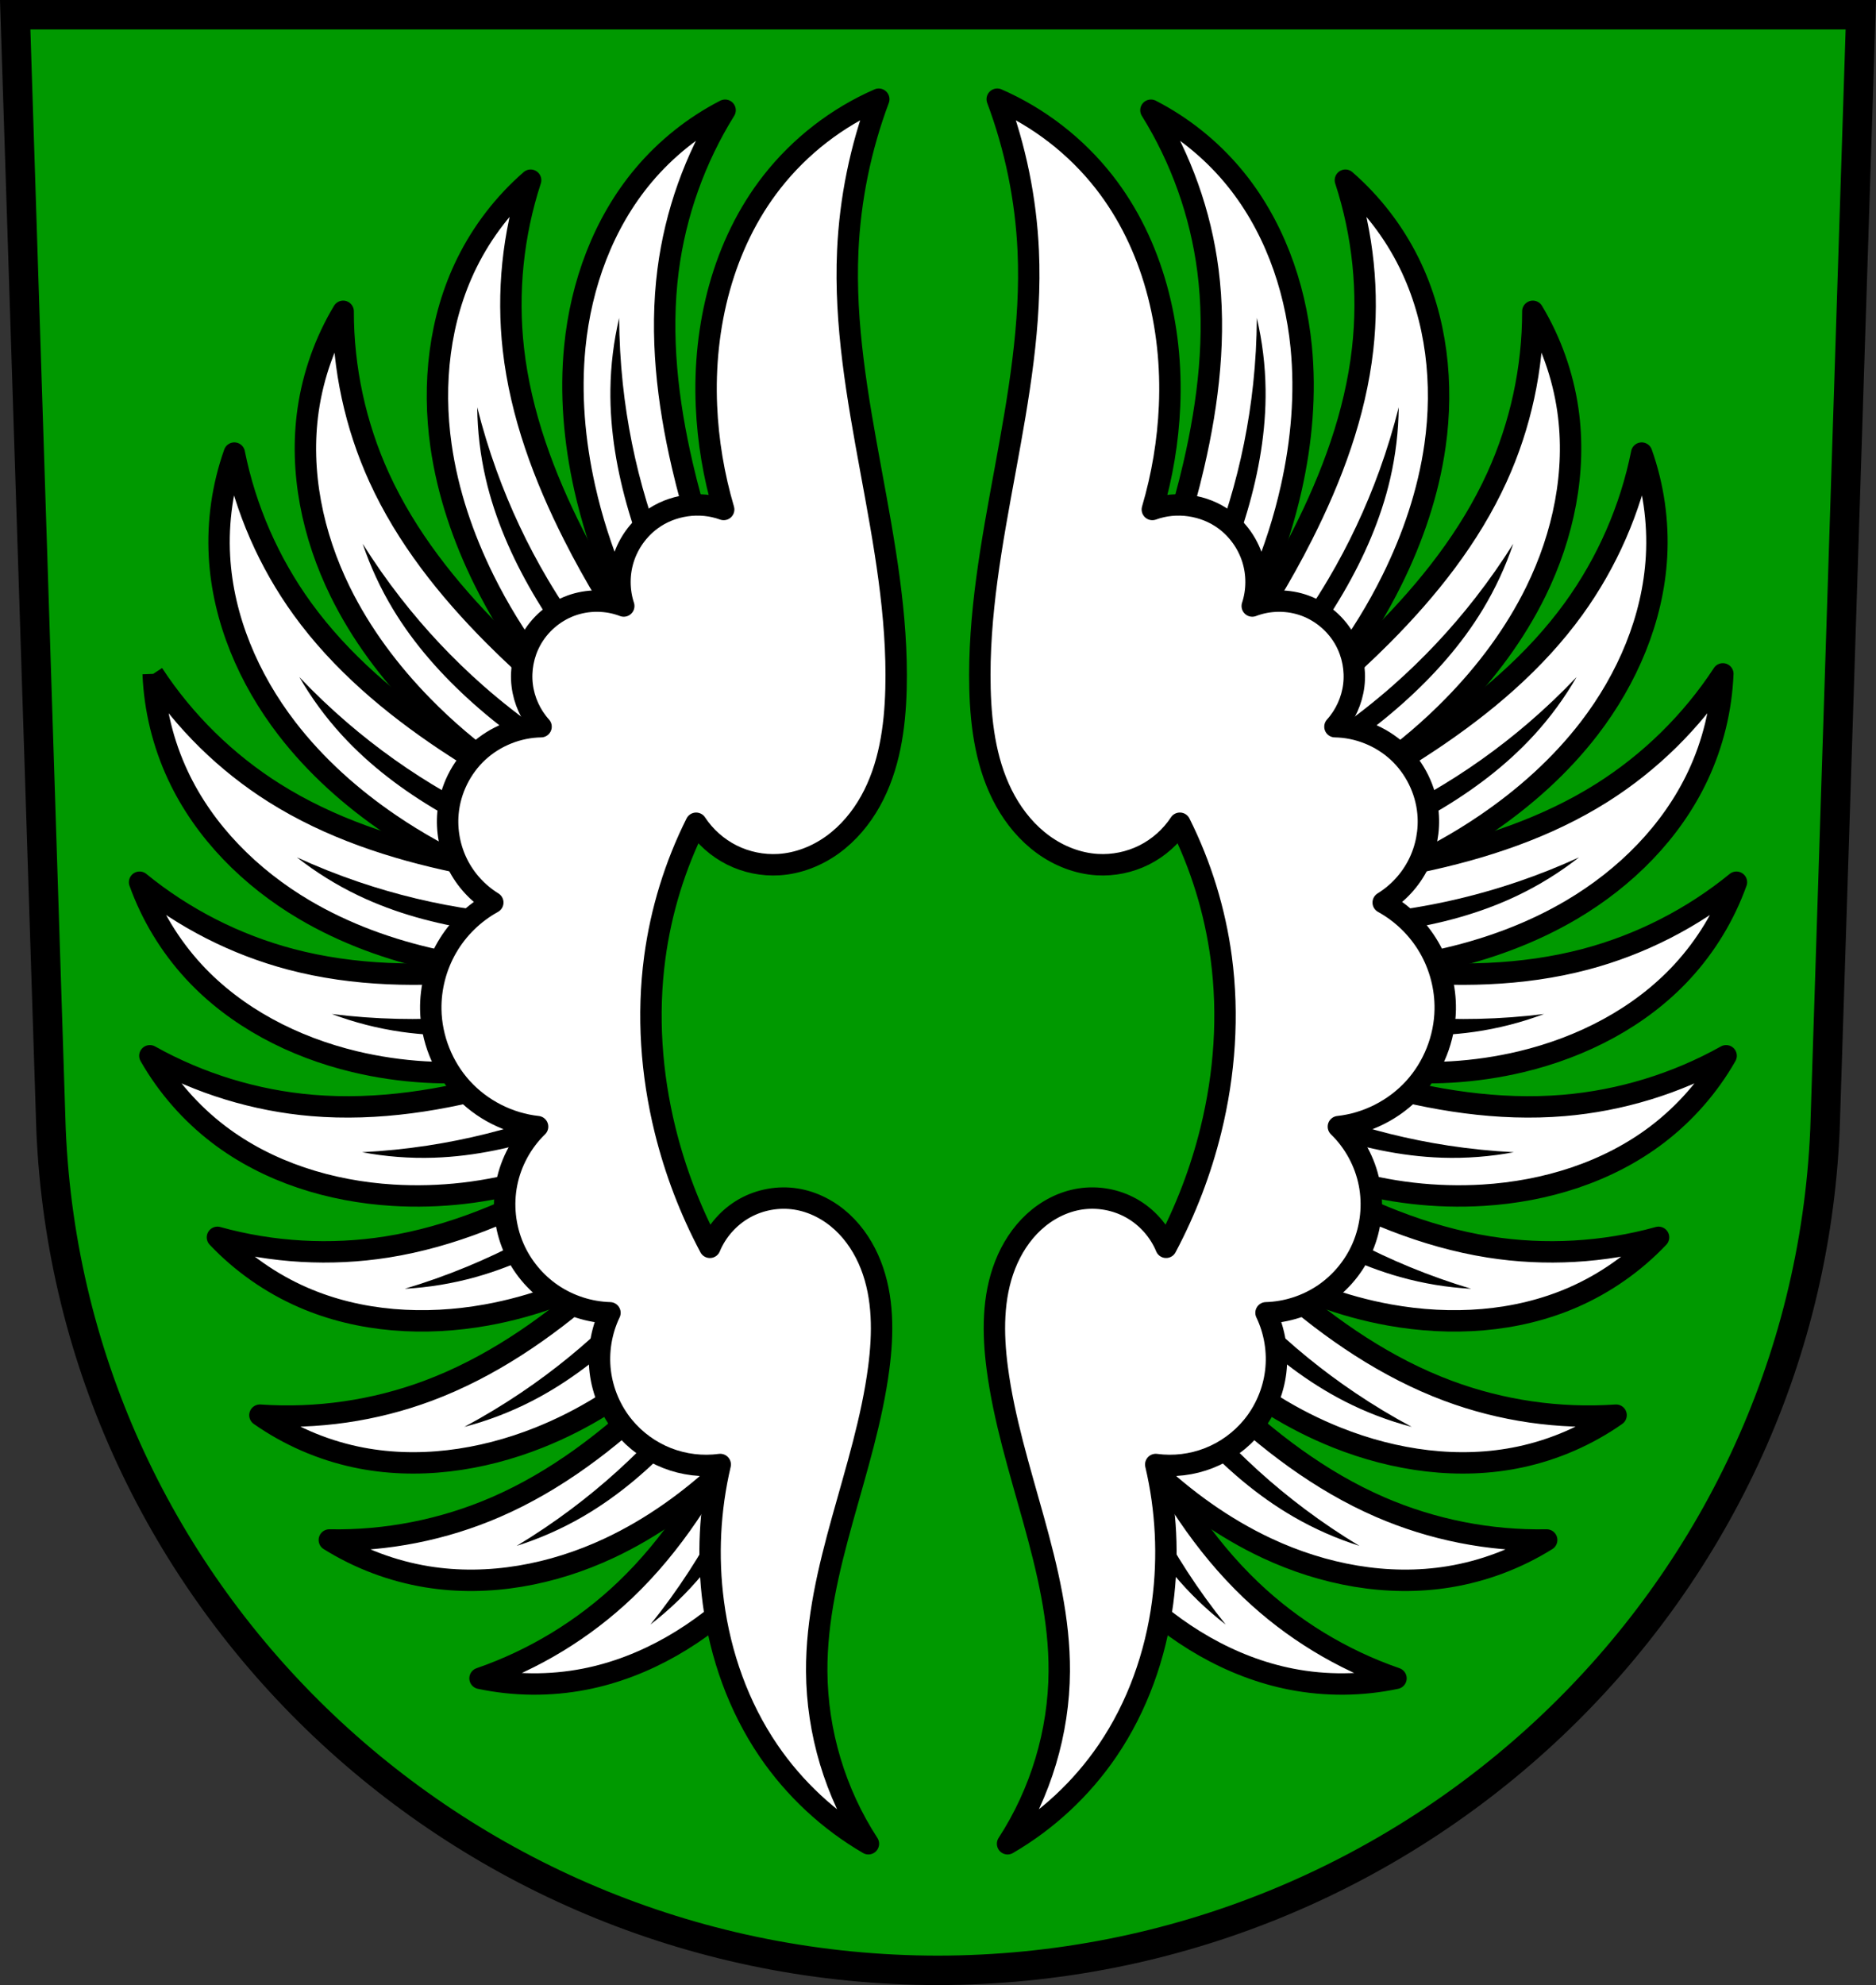
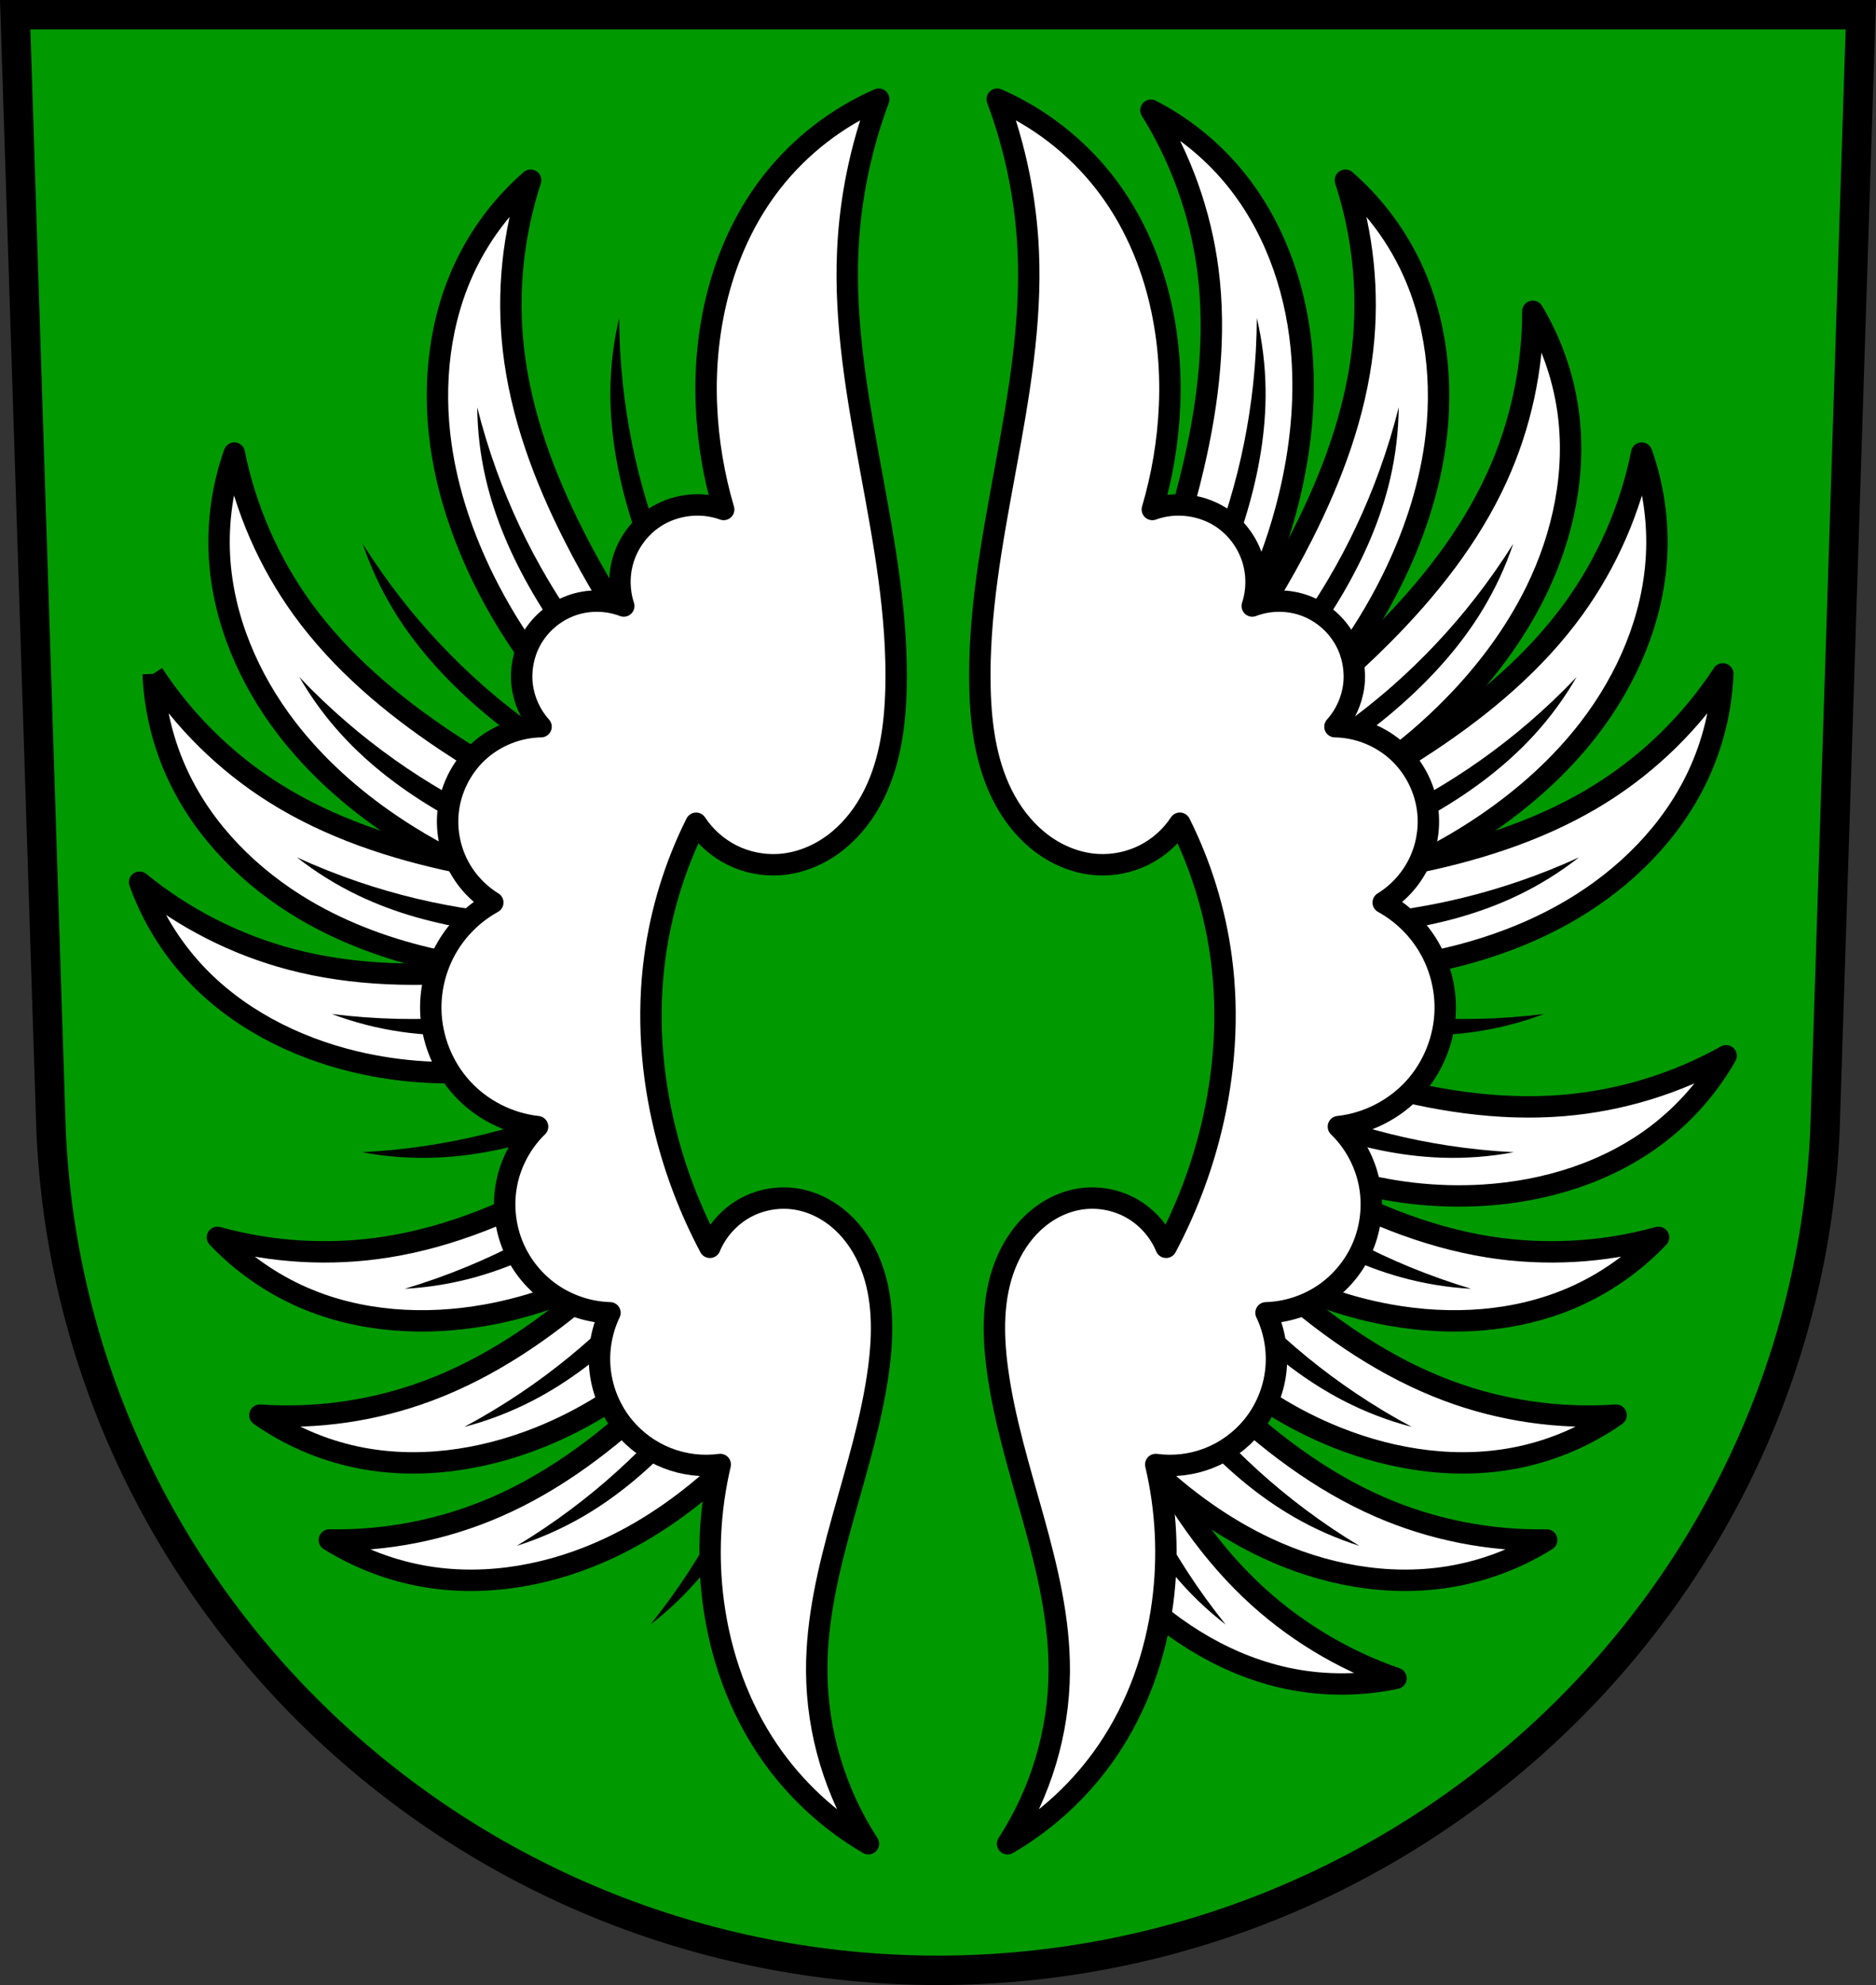
<svg xmlns="http://www.w3.org/2000/svg" width="701.33" height="741.77" viewBox="0 0 701.334 741.769">
  <rect x="0" y="0" width="701.334" height="741.769" fill="#333333" stroke="none" />
  <g transform="translate(-24.589-49.764)" fill-rule="evenodd">
    <g stroke="#000">
      <path d="m30.27 55.26l13.398 416.62c7.415 175.25 153.92 314.05 331.59 314.14 177.51-.215 324.07-139.06 331.59-314.14l13.398-416.62h-344.98z" fill="#090" stroke-width="11" />
      <g fill="#fff" stroke-linejoin="round" stroke-width="8">
        <path d="m222.96 117.11c-9.883 8.596-18.04 19.17-23.834 30.919-10.328 20.926-12.959 45.18-9.662 68.28 2.495 17.485 8.263 34.418 16.1 50.24 10.753 21.705 25.45 41.45 43.16 57.974l16.1-18.68 1.288-11.595c-10.155-14.08-19.21-28.958-27.05-44.45-11.07-21.863-19.794-45.22-22.545-69.57-2.392-21.18-.179-42.867 6.442-63.13z" />
-         <path d="m295.66 90.95c-11.647 5.993-22.09 14.322-30.516 24.348-15.02 17.862-23.353 40.787-25.658 64.01-1.744 17.575-.178 35.395 3.665 52.634 5.27 23.642 14.838 46.32 28.1 66.59l20.09-14.304 4.01-10.954c-6.506-16.1-11.754-32.702-15.681-49.614-5.543-23.872-8.447-48.631-5.315-72.937 2.724-21.14 10.04-41.675 21.302-59.772z" />
-         <path d="m152.88 166.1c-6.735 11.235-11.211 23.817-13.09 36.781-3.339 23.1 1.671 46.97 11.961 67.915 7.788 15.852 18.517 30.17 30.874 42.785 16.946 17.307 37.04 31.527 58.992 41.756l9.526-22.75-2.366-11.424c-14.02-10.245-27.23-21.584-39.49-33.882-17.3-17.359-32.826-36.862-42.984-59.16-8.835-19.397-13.448-40.704-13.427-62.02z" />
        <path d="m112.19 219.07c-4.381 12.344-6.281 25.563-5.555 38.642 1.293 23.3 10.925 45.713 25.15 64.21 10.768 13.999 24.12 25.909 38.724 35.837 20.03 13.615 42.538 23.582 66.08 29.27l4.84-24.18-4.578-10.73c-15.766-7.271-30.964-15.773-45.41-25.405-20.391-13.595-39.466-29.644-53.833-49.5-12.495-17.267-21.23-37.24-25.424-58.14z" />
        <path d="m81.85 301.57c.538 13.09 3.704 26.06 9.255 37.926 9.888 21.14 27.18 38.34 47.28 50.2 15.212 8.974 32.04 15.05 49.29 18.813 23.665 5.163 48.26 6.02 72.23 2.516l-4.527-24.24-8.249-8.249c-17.34-.868-34.613-3.09-51.608-6.64-23.99-5.01-47.673-12.79-68.41-25.855-18.03-11.363-33.585-26.639-45.27-44.47" />
        <path d="m76.78 379.42c4.425 12.33 11.347 23.759 20.226 33.391 15.81 17.15 37.497 28.24 60.18 33.667 17.192 4.11 35.11 5.124 52.669 3.126 10.616-1.207 21.11-3.507 31.25-6.851l-12.389-33.535c-7.423 1.298-14.891 2.333-22.387 3.103-24.382 2.504-49.32 2.154-73.02-4.098-20.608-5.437-40.03-15.329-56.54-28.803z" />
-         <path d="m80.62 444.28c6.494 11.378 15.294 21.433 25.711 29.377 18.547 14.14 41.829 21.295 65.11 22.719 17.645 1.079 35.473-.999 52.41-6.06 8.97-2.677 17.692-6.183 26.02-10.458l-10.406-34.11c-8.391 3.18-16.918 6-25.548 8.458-23.575 6.708-48.19 10.679-72.62 8.627-21.238-1.784-42.08-8.159-60.68-18.561z" />
        <path d="m105.88 512.12c9.01 9.509 19.951 17.18 31.958 22.421 21.379 9.326 45.691 10.727 68.65 6.586 17.398-3.139 34.23-9.38 49.47-18.344 7.294-4.291 14.223-9.2 20.691-14.657l-22.91-27.744c-5.244 3.383-10.586 6.615-16.02 9.691-21.325 12.08-44.28 21.818-68.49 25.647-21.05 3.33-42.814 2.093-63.35-3.6z" />
        <path d="m121.76 578.57c10.727 7.52 22.976 12.86 35.786 15.6 22.809 4.88 46.916 1.413 68.58-7.23 16.42-6.55 31.66-16.03 44.82-27.837 6.865-6.157 13.168-12.939 18.806-20.236l-21.888-28.625c-6.779 7.14-13.892 13.964-21.307 20.442-18.459 16.13-39.03 30.22-61.999 38.784-19.969 7.447-41.537 10.572-62.799 9.101z" />
        <path d="m147.71 625.21c11.11 6.939 23.608 11.644 36.536 13.755 23.03 3.76 46.993-.813 68.12-10.718 15.992-7.497 30.499-17.963 43.34-30.09 17.614-16.627 32.2-36.454 42.826-58.22l-22.572-9.94-11.465 2.157c-10.499 13.828-22.08 26.835-34.597 38.865-17.672 16.98-37.455 32.15-59.94 41.896-19.555 8.479-40.943 12.702-62.25 12.292z" />
-         <path d="m204.05 676.9c12.816 2.714 26.18 2.827 39.04.331 22.899-4.444 43.727-17.07 60.26-33.523 12.532-12.467 22.815-27.17 30.33-43.17 4.365-9.295 7.804-19.02 10.249-28.997l-14.706-41.968-10.02 5.974c-5.095 16.598-11.486 32.797-19.1 48.4-10.743 22.03-24.09 43.08-41.845 59.975-15.439 14.695-34.06 26.02-54.21 32.979z" />
        <path d="m527.56 117.11c9.883 8.596 18.04 19.17 23.834 30.919 10.328 20.926 12.959 45.18 9.662 68.28-2.495 17.485-8.263 34.418-16.1 50.24-10.753 21.705-25.45 41.45-43.16 57.974l-16.1-18.68-1.288-11.595c10.155-14.08 19.21-28.958 27.05-44.45 11.07-21.863 19.794-45.22 22.545-69.57 2.392-21.18.179-42.867-6.442-63.13z" />
        <path d="m454.86 90.95c11.647 5.993 22.09 14.322 30.516 24.348 15.02 17.862 23.353 40.787 25.658 64.01 1.744 17.575.178 35.395-3.665 52.634-5.27 23.642-14.838 46.32-28.1 66.59l-20.09-14.304-4.01-10.954c6.506-16.1 11.754-32.702 15.681-49.614 5.543-23.872 8.447-48.631 5.315-72.937-2.724-21.14-10.04-41.675-21.302-59.772z" />
        <path d="m597.63 166.1c6.735 11.235 11.211 23.817 13.09 36.781 3.339 23.1-1.671 46.97-11.961 67.915-7.788 15.852-18.517 30.17-30.874 42.785-16.946 17.307-37.04 31.527-58.992 41.756l-9.526-22.75 2.366-11.424c14.02-10.245 27.23-21.584 39.49-33.882 17.3-17.359 32.826-36.862 42.984-59.16 8.835-19.397 13.448-40.704 13.427-62.02z" />
        <path d="m638.32 219.07c4.381 12.344 6.281 25.563 5.555 38.642-1.293 23.3-10.925 45.713-25.15 64.21-10.768 13.999-24.12 25.909-38.724 35.837-20.03 13.615-42.538 23.582-66.08 29.27l-4.84-24.18 4.578-10.73c15.766-7.271 30.964-15.773 45.41-25.405 20.391-13.595 39.466-29.644 53.833-49.5 12.495-17.267 21.23-37.24 25.424-58.14z" />
        <path d="m668.66 301.57c-.538 13.09-3.704 26.06-9.255 37.926-9.888 21.14-27.18 38.34-47.28 50.2-15.212 8.974-32.04 15.05-49.29 18.813-23.665 5.163-48.26 6.02-72.23 2.516l4.527-24.24 8.249-8.249c17.34-.868 34.612-3.09 51.608-6.64 23.99-5.01 47.673-12.79 68.41-25.855 18.03-11.363 33.585-26.639 45.27-44.47z" />
-         <path d="m673.74 379.42c-4.425 12.33-11.347 23.759-20.226 33.391-15.81 17.15-37.497 28.24-60.18 33.667-17.192 4.11-35.11 5.124-52.669 3.126-10.616-1.207-21.11-3.507-31.25-6.851l12.389-33.535c7.423 1.298 14.891 2.333 22.387 3.103 24.382 2.504 49.32 2.154 73.02-4.098 20.608-5.437 40.03-15.329 56.54-28.803z" />
        <path d="m669.89 444.28c-6.494 11.378-15.294 21.433-25.711 29.377-18.547 14.14-41.829 21.295-65.11 22.719-17.645 1.079-35.473-.999-52.41-6.06-8.97-2.677-17.692-6.183-26.02-10.458l10.406-34.11c8.391 3.18 16.918 6 25.548 8.458 23.575 6.708 48.19 10.679 72.62 8.627 21.238-1.784 42.08-8.159 60.68-18.561z" />
        <path d="m644.63 512.12c-9.01 9.509-19.951 17.18-31.958 22.421-21.379 9.326-45.691 10.727-68.65 6.586-17.398-3.139-34.23-9.38-49.47-18.344-7.294-4.291-14.223-9.2-20.691-14.657l22.91-27.744c5.244 3.383 10.586 6.615 16.02 9.691 21.325 12.08 44.28 21.818 68.49 25.647 21.05 3.33 42.814 2.093 63.35-3.6z" />
        <path d="m628.75 578.57c-10.727 7.52-22.976 12.86-35.786 15.6-22.809 4.88-46.916 1.413-68.58-7.23-16.42-6.55-31.66-16.03-44.82-27.837-6.865-6.157-13.168-12.939-18.806-20.236l21.888-28.625c6.779 7.14 13.892 13.964 21.307 20.442 18.459 16.13 39.03 30.22 61.999 38.784 19.969 7.447 41.537 10.572 62.799 9.101z" />
        <path d="m602.81 625.21c-11.11 6.939-23.608 11.644-36.536 13.755-23.03 3.76-46.993-.813-68.12-10.718-15.992-7.497-30.499-17.963-43.34-30.09-17.614-16.627-32.2-36.454-42.826-58.22l22.572-9.94 11.465 2.157c10.499 13.828 22.08 26.835 34.597 38.865 17.672 16.98 37.455 32.15 59.94 41.896 19.555 8.479 40.943 12.702 62.25 12.292z" />
        <path d="m546.47 676.9c-12.816 2.714-26.18 2.827-39.04.331-22.899-4.444-43.727-17.07-60.26-33.523-12.532-12.467-22.815-27.17-30.33-43.17-4.365-9.295-7.804-19.02-10.249-28.997l14.706-41.968 10.02 5.974c5.095 16.598 11.486 32.797 19.1 48.4 10.743 22.03 24.09 43.08 41.845 59.975 15.439 14.695 34.06 26.02 54.21 32.979z" />
      </g>
    </g>
    <path d="m231.47 118.81c-2.056 8.752-3.156 17.729-3.271 26.719-.199 15.441 2.501 30.826 6.873 45.637 2.497 8.46 5.541 16.758 9.105 24.826l7.15-2.354c-3.704-8.529-6.911-17.275-9.596-26.18-4.334-14.372-7.309-29.15-8.898-44.08-.869-8.16-1.323-16.365-1.363-24.57m238.39 0c-.04 8.206-.495 16.411-1.363 24.57-1.589 14.927-4.564 29.708-8.898 44.08-2.685 8.903-5.891 17.648-9.596 26.18l7.15 2.354c3.564-8.07 6.608-16.367 9.105-24.826 4.372-14.81 7.07-30.2 6.873-45.637-.116-8.989-1.215-17.967-3.271-26.719m-291.45 33.36c.089 8.99 1.161 17.969 3.191 26.727 3.487 15.04 9.777 29.342 17.553 42.684 4.442 7.621 9.375 14.955 14.76 21.941l6.383-3.988c-5.631-7.401-10.829-15.13-15.559-23.14-7.635-12.925-14.05-26.571-19.15-40.689-2.788-7.718-5.185-15.575-7.18-23.535m344.5 0c-1.995 7.96-4.391 15.818-7.18 23.535-5.101 14.12-11.513 27.764-19.15 40.689-4.73 8.01-9.928 15.738-15.559 23.14l6.383 3.988c5.385-6.986 10.318-14.321 14.76-21.941 7.776-13.341 14.07-27.64 17.553-42.684 2.03-8.758 3.102-17.737 3.191-26.727m-387.32 51.01c2.869 8.52 6.67 16.725 11.313 24.424 7.975 13.224 18.384 24.874 29.91 35.15 6.584 5.87 13.544 11.314 20.828 16.289l4.834-5.77c-7.646-5.293-14.982-11.03-21.959-17.18-11.263-9.925-21.585-20.913-30.809-32.758-5.04-6.474-9.755-13.204-14.12-20.15m430.14 0c-4.362 6.951-9.08 13.68-14.12 20.15-9.223 11.844-19.546 22.833-30.809 32.758-6.977 6.148-14.313 11.889-21.959 17.18l4.834 5.77c7.284-4.975 14.245-10.419 20.828-16.289 11.526-10.277 21.935-21.927 29.91-35.15 4.643-7.699 8.443-15.904 11.313-24.424m-453.81 49.811c4.497 7.785 9.845 15.08 15.918 21.705 10.432 11.386 22.939 20.748 36.27 28.543 7.614 4.453 15.515 8.413 23.639 11.85l3.598-6.611c-8.541-3.677-16.869-7.853-24.924-12.5-13-7.502-25.295-16.234-36.678-26.02-6.222-5.35-12.172-11.01-17.822-16.965m477.48 0c-5.65 5.951-11.6 11.615-17.822 16.965-11.383 9.787-23.675 18.519-36.678 26.02-8.05 4.647-16.382 8.823-24.924 12.5l3.598 6.611c8.123-3.437 16.02-7.397 23.639-11.85 13.33-7.795 25.838-17.16 36.27-28.543 6.073-6.629 11.421-13.92 15.918-21.705m-478.37 67.39c7.08 5.546 14.756 10.319 22.863 14.205 13.925 6.675 29.02 10.697 44.29 12.959 8.725 1.292 17.534 2.02 26.354 2.18l.873-7.477c-9.296-.227-18.581-.996-27.787-2.305-14.862-2.113-29.523-5.63-43.734-10.467-7.768-2.644-15.402-5.681-22.863-9.1m479.26 0c-7.462 3.415-15.09 6.452-22.863 9.1-14.211 4.837-28.872 8.354-43.734 10.467-9.207 1.309-18.491 2.078-27.787 2.305l.873 7.477c8.819-.16 17.628-.887 26.354-2.18 15.276-2.262 30.37-6.284 44.29-12.959 8.107-3.886 15.788-8.659 22.863-14.205m-369.62 51.01c-8.935 2.578-18.02 4.633-27.2 6.152-14.81 2.452-29.849 3.504-44.857 3.162-8.204-.187-16.398-.788-24.541-1.803 8.415 3.163 17.18 5.406 26.08 6.676 15.287 2.181 30.893 1.479 46.14-.955 8.71-1.39 17.33-3.341 25.789-5.84l-1.414-7.393m259.98 0l-1.414 7.393c8.459 2.498 17.08 4.45 25.789 5.84 15.249 2.434 30.855 3.136 46.14.955 8.9-1.27 17.661-3.513 26.08-6.676-8.143 1.014-16.337 1.616-24.541 1.803-15.01.342-30.05-.71-44.857-3.162-9.174-1.519-18.261-3.574-27.2-6.152m-251.45 35c-8.352 4.089-16.943 7.688-25.715 10.775-14.16 4.984-28.791 8.628-43.631 10.895-8.112 1.239-16.287 2.067-24.482 2.48 8.836 1.656 17.854 2.344 26.84 2.051 15.434-.504 30.681-3.9 45.28-8.941 8.337-2.88 16.489-6.297 24.387-10.225l-2.676-7.04m242.92 0l-2.676 7.04c7.898 3.928 16.05 7.345 24.387 10.225 14.596 5.04 29.843 8.438 45.28 8.941 8.985.293 18-.395 26.84-2.051-8.195-.413-16.371-1.242-24.482-2.48-14.84-2.266-29.47-5.911-43.631-10.895-8.772-3.087-17.363-6.687-25.715-10.775m-235.4 29.418c-7.14 5.957-14.63 11.498-22.416 16.582-12.569 8.208-25.914 15.225-39.789 20.955-7.585 3.132-15.327 5.881-23.19 8.23 8.977-.493 17.901-1.967 26.559-4.389 14.872-4.159 28.873-11.08 41.852-19.451 7.413-4.779 14.518-10.04 21.256-15.73l-4.271-6.197m227.89 0l-4.271 6.197c6.737 5.693 13.842 10.951 21.256 15.73 12.979 8.367 26.982 15.292 41.854 19.451 8.658 2.421 17.58 3.896 26.557 4.389-7.862-2.35-15.605-5.098-23.19-8.23-13.875-5.73-27.22-12.747-39.789-20.955-7.786-5.084-15.276-10.625-22.416-16.582m-216.47 35.498c-5.81 7.261-12.04 14.182-18.66 20.717-10.681 10.549-22.358 20.09-34.813 28.467-6.808 4.581-13.848 8.819-21.08 12.689 8.698-2.272 17.15-5.497 25.15-9.596 13.744-7.04 26.09-16.618 37.14-27.404 6.312-6.161 12.226-12.729 17.693-19.65l-5.422-5.223m205.06 0l-5.422 5.223c5.467 6.922 11.382 13.489 17.693 19.65 11.05 10.787 23.393 20.364 37.14 27.404 8 4.099 16.45 7.323 25.15 9.596-7.236-3.87-14.276-8.108-21.08-12.689-12.455-8.381-24.13-17.918-34.813-28.467-6.616-6.534-12.851-13.456-18.66-20.717m-188.75 40.734c-5.432 7.548-11.304 14.777-17.578 21.641-10.129 11.08-21.306 21.2-33.32 30.21-6.565 4.923-13.379 9.512-20.408 13.746 8.571-2.713 16.845-6.364 24.627-10.865 13.367-7.732 25.2-17.925 35.689-29.26 5.989-6.475 11.561-13.338 16.668-20.529l-5.682-4.938m172.44 0l-5.682 4.938c5.107 7.192 10.679 14.05 16.668 20.529 10.486 11.336 22.322 21.53 35.689 29.26 7.782 4.501 16.06 8.152 24.629 10.865-7.03-4.234-13.845-8.824-20.41-13.746-12.01-9.01-23.19-19.13-33.32-30.21-6.274-6.863-12.146-14.09-17.578-21.641m-149.38 8.859c-2.5 8.957-5.524 17.767-9.05 26.371-5.694 13.89-12.7 27.24-20.875 39.832-4.469 6.882-9.287 13.538-14.428 19.934 7.113-5.499 13.625-11.776 19.381-18.682 9.887-11.862 17.488-25.51 23.428-39.764 3.393-8.142 6.26-16.501 8.578-25.01l-7.03-2.68m126.33 0l-7.03 2.68c2.318 8.51 5.185 16.87 8.578 25.01 5.94 14.254 13.541 27.901 23.428 39.764 5.756 6.906 12.268 13.183 19.381 18.682-5.141-6.396-9.959-13.05-14.428-19.934-8.175-12.591-15.181-25.942-20.875-39.832-3.527-8.604-6.551-17.414-9.05-26.371" transform="translate(24.589 49.764)" />
    <path d="m353.11 86.83c-15.589 6.802-29.447 17.531-39.938 30.92-18.317 23.378-25.768 54.07-24.479 83.74.569 13.08 2.737 26.09 6.441 38.65-8.91-3.266-19.413-1.765-27.05 3.865-4.847 3.573-8.53 8.7-10.365 14.436-1.835 5.735-1.814 12.05.059 17.771-6.305-2.415-13.487-2.454-19.818-.109-6.331 2.345-11.756 7.05-14.967 12.992-2.741 5.07-3.868 10.995-3.182 16.717.687 5.722 3.185 11.213 7.05 15.49-8.651.133-17.212 3.565-23.561 9.443-6.349 5.878-10.425 14.15-11.223 22.766-.606 6.547.653 13.256 3.594 19.14 2.94 5.881 7.551 10.914 13.152 14.357-7.086 3.897-13.08 9.755-17.14 16.748-4.061 6.993-6.177 15.1-6.05 23.19.171 10.795 4.409 21.479 11.684 29.457 7.274 7.978 17.52 13.181 28.25 14.346-5.853 5.672-9.929 13.151-11.527 21.14-1.598 7.992-.711 16.463 2.51 23.949 3.03 7.05 8.115 13.198 14.463 17.506 6.348 4.308 13.94 6.757 21.609 6.971-3.258 6.795-4.53 14.529-3.623 22.01.907 7.481 3.99 14.684 8.777 20.504 4.285 5.21 9.916 9.305 16.195 11.771 6.279 2.467 13.191 3.301 19.877 2.4-3.962 16.833-4.839 34.389-2.576 51.53 2.601 19.712 9.417 38.964 20.611 55.4 9.66 14.18 22.528 26.16 37.36 34.783-12.401-19.04-19.19-41.689-19.324-64.41-.221-38.677 18.17-75.02 23.19-113.37 1.688-12.894 1.784-26.372-2.963-38.479-2.373-6.05-5.961-11.678-10.744-16.08-4.784-4.404-10.791-7.55-17.213-8.566-6.552-1.037-13.442.194-19.23 3.436-5.788 3.241-10.437 8.473-12.977 14.602-7.359-13.836-12.999-28.586-16.748-43.803-5.176-21.01-6.73-42.97-3.865-64.42 2.33-17.448 7.579-34.504 15.461-50.24 3.319 5.04 7.985 9.184 13.383 11.883 5.398 2.699 11.512 3.947 17.535 3.578 7.232-.443 14.246-3.202 20.12-7.451 5.87-4.249 10.619-9.948 14.15-16.277 7.05-12.659 9.174-27.487 9.541-41.975 1.391-54.967-20.516-108.69-18.04-163.62.873-19.346 4.802-38.551 11.596-56.686zm44.29 0c6.793 18.13 10.723 37.34 11.596 56.686 2.479 54.929-19.428 108.65-18.04 163.62.367 14.487 2.487 29.32 9.541 41.975 3.527 6.33 8.279 12.03 14.15 16.279 5.87 4.249 12.881 7.01 20.11 7.449 6.02.369 12.138-.879 17.535-3.578 5.398-2.699 10.07-6.843 13.385-11.883 7.882 15.74 13.13 32.796 15.459 50.24 2.864 21.446 1.311 43.41-3.865 64.42-3.749 15.216-9.389 29.966-16.748 43.803-2.54-6.129-7.188-11.36-12.977-14.602-5.788-3.241-12.678-4.473-19.23-3.436-6.422 1.016-12.429 4.162-17.213 8.566-4.784 4.404-8.371 10.03-10.744 16.08-4.747 12.11-4.651 25.584-2.963 38.479 5.02 38.35 23.41 74.69 23.19 113.37-.13 22.725-6.924 45.37-19.324 64.42 14.833-8.624 27.701-20.605 37.36-34.785 11.194-16.432 18.01-35.685 20.613-55.4 2.263-17.14 1.385-34.7-2.576-51.53 6.686.9 13.596.066 19.875-2.4 6.279-2.467 11.912-6.559 16.197-11.77 4.787-5.82 7.871-13.02 8.777-20.506.907-7.481-.367-15.215-3.625-22.01 7.669-.214 15.263-2.663 21.611-6.971 6.348-4.308 11.429-10.459 14.461-17.506 3.221-7.487 4.11-15.957 2.512-23.949-1.598-7.992-5.677-15.471-11.529-21.14 10.734-1.164 20.981-6.367 28.26-14.346 7.274-7.978 11.511-18.66 11.682-29.455.128-8.09-1.988-16.196-6.05-23.19-4.061-6.994-10.05-12.851-17.14-16.748 5.601-3.444 10.212-8.478 13.152-14.359 2.94-5.881 4.202-12.59 3.596-19.14-.797-8.615-4.876-16.887-11.225-22.766-6.349-5.878-14.909-9.31-23.561-9.443 3.862-4.277 6.36-9.768 7.05-15.49.687-5.722-.441-11.647-3.182-16.717-3.211-5.939-8.634-10.647-14.965-12.992-6.331-2.345-13.514-2.306-19.818.109 1.873-5.723 1.892-12.04.057-17.771-1.835-5.735-5.516-10.863-10.363-14.436-7.639-5.63-18.14-7.131-27.05-3.865 3.705-12.558 5.873-25.57 6.441-38.65 1.29-29.672-6.161-60.36-24.479-83.74-10.49-13.389-24.348-24.12-39.938-30.92z" fill="#fff" stroke="#000" stroke-linejoin="round" stroke-width="8" />
  </g>
</svg>